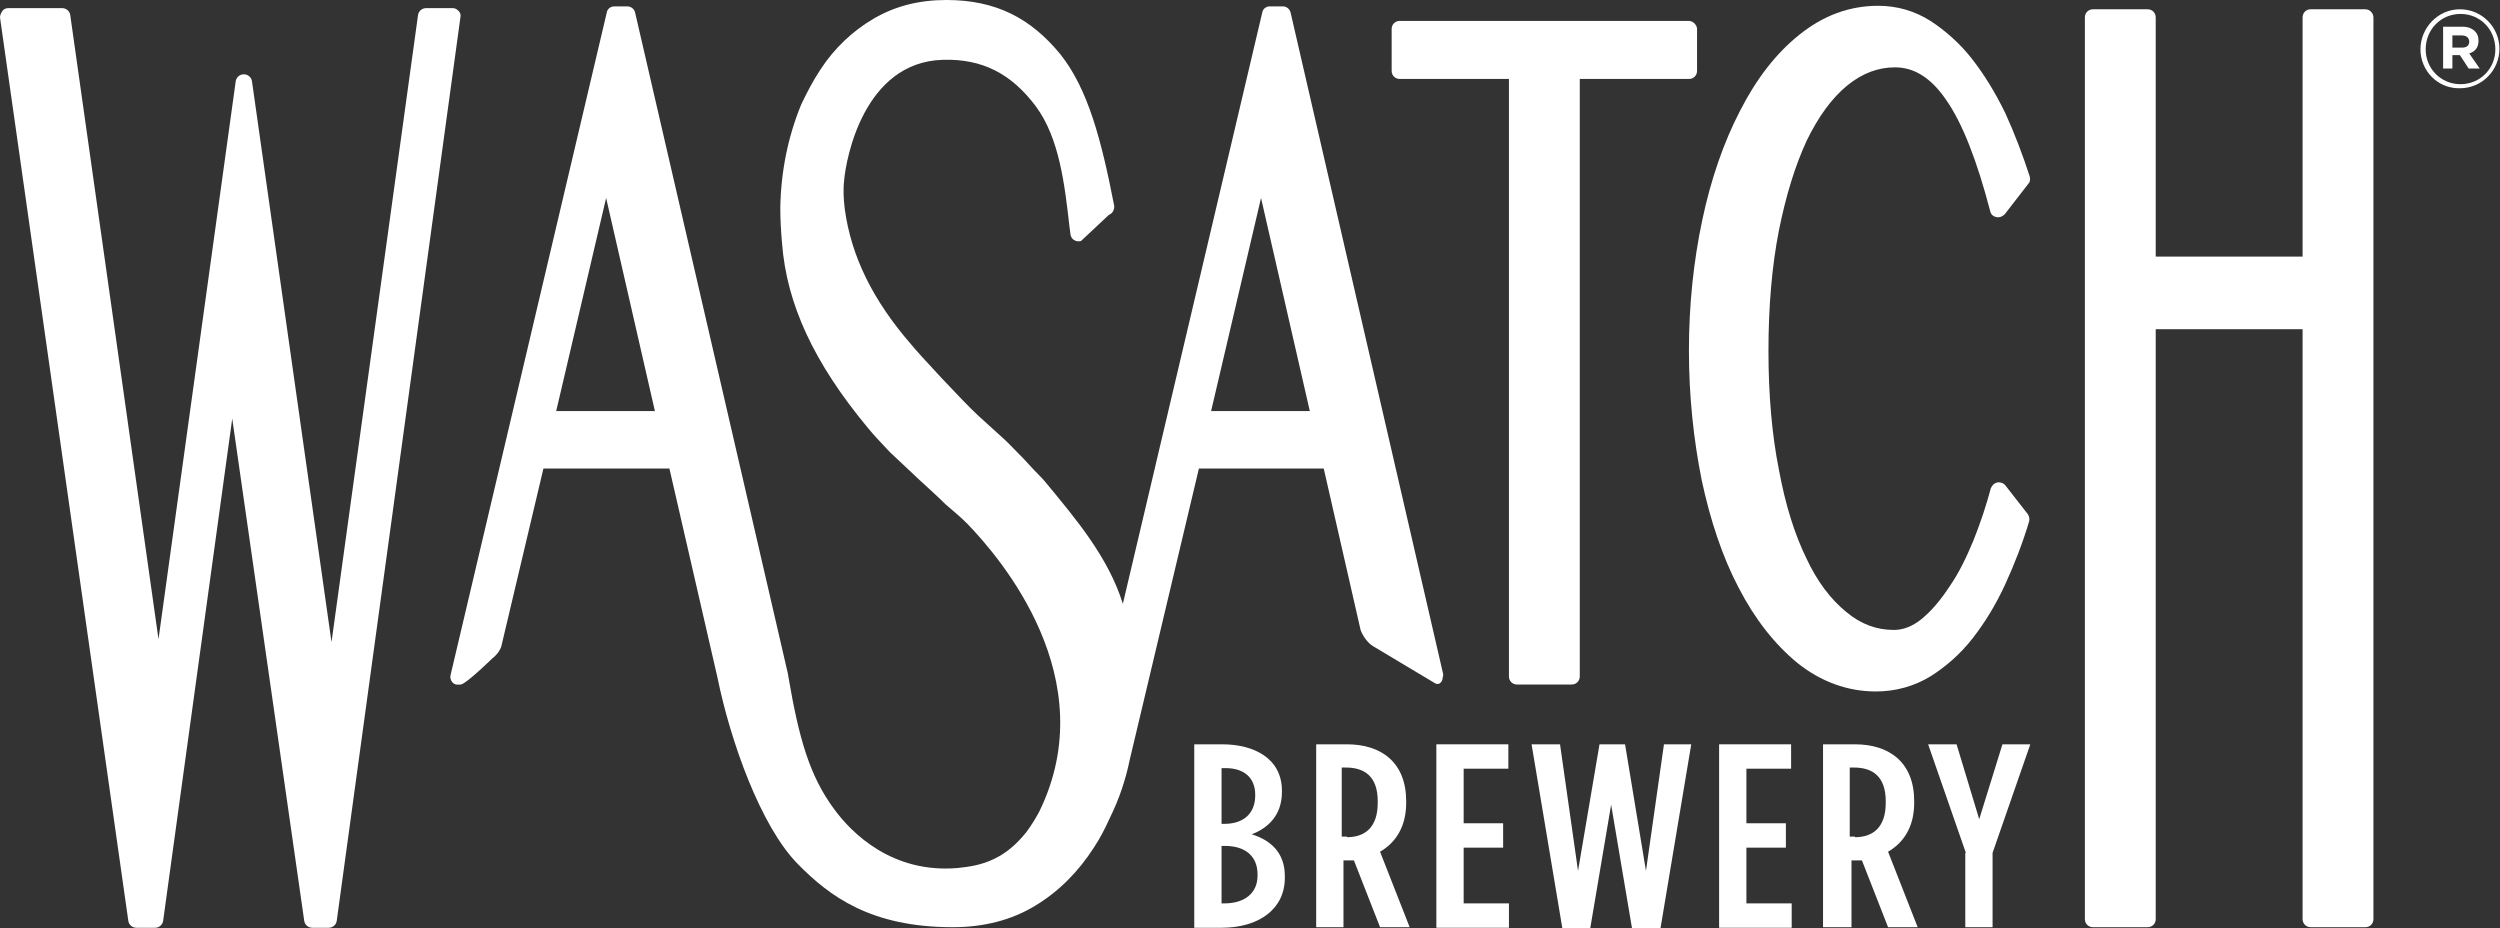
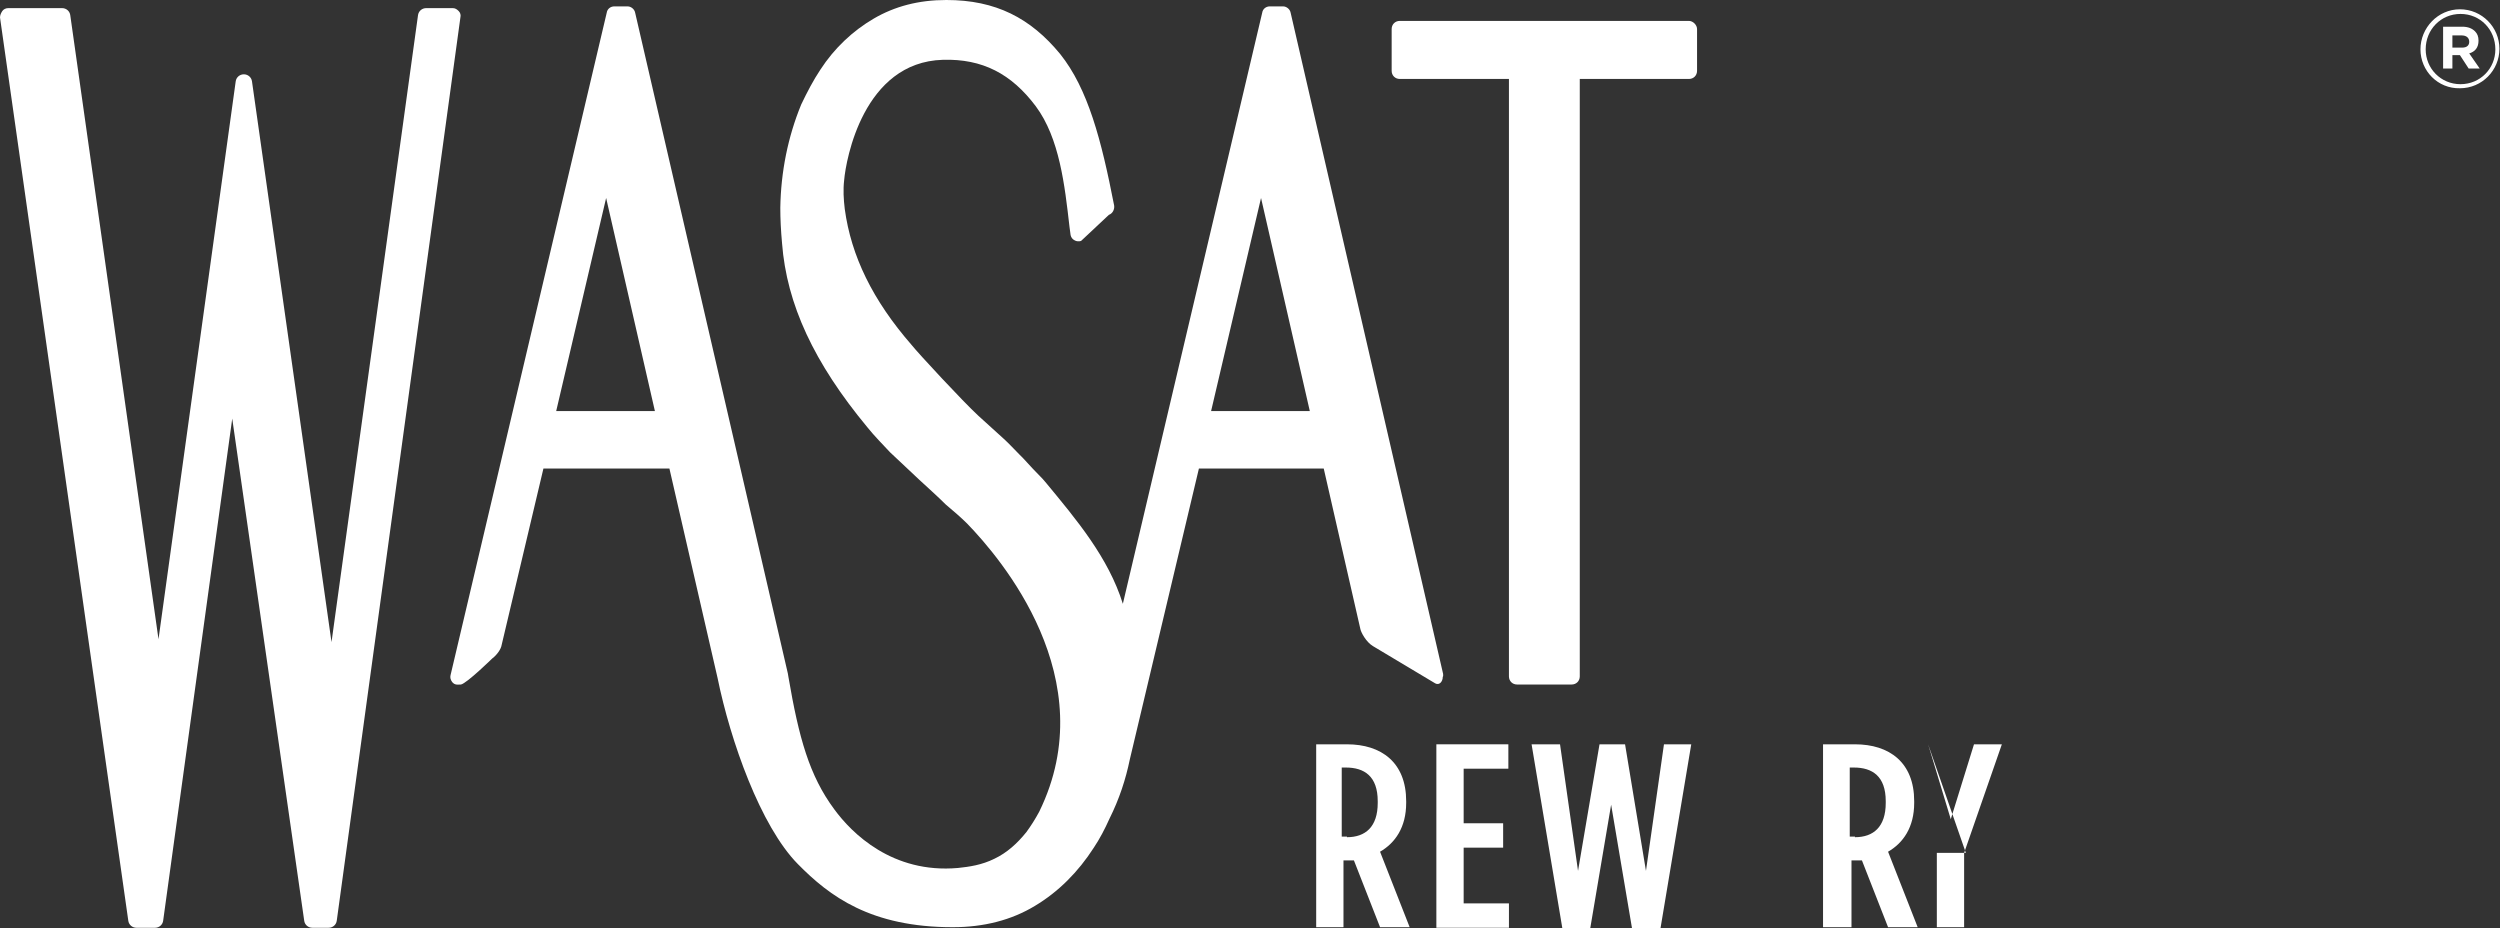
<svg xmlns="http://www.w3.org/2000/svg" version="1.1" id="Layer_1" x="0px" y="0px" viewBox="0 0 430.6 159.9" style="enable-background:new 0 0 430.6 159.9;" xml:space="preserve">
  <rect x="0" y="0" width="430.6" height="159.9" fill="#333333" stroke="none" />
  <style type="text/css">
	.st0{fill:#FFFFFF;}
</style>
  <g>
    <g>
      <path class="st0" d="M79,1.9c-0.3-0.3-0.6-0.5-1-0.5h-4.6c-0.7,0-1.3,0.5-1.4,1.2l-14.9,108L43.4,14c-0.1-0.7-0.7-1.2-1.4-1.2h0    c-0.7,0-1.3,0.5-1.4,1.2l-13.3,96.1L12.1,2.6c-0.1-0.7-0.7-1.2-1.4-1.2H1.4c-0.4,0-0.8,0.2-1,0.5S0,2.6,0,3l22.1,155.6    c0.1,0.7,0.7,1.2,1.4,1.2h3.2c0.7,0,1.3-0.5,1.4-1.2L40,72.1l12.4,86.5c0.1,0.7,0.7,1.2,1.4,1.2h2.8c0.7,0,1.3-0.5,1.4-1.2L79.3,3    C79.4,2.6,79.3,2.2,79,1.9z" />
      <path class="st0" d="M290.9,3.6h-49.8c-0.8,0-1.4,0.6-1.4,1.4v7.2c0,0.8,0.6,1.4,1.4,1.4h18.8v102.9c0,0.8,0.6,1.4,1.4,1.4h9.4    c0.8,0,1.4-0.6,1.4-1.4V13.6h18.8c0.8,0,1.4-0.6,1.4-1.4V5C292.3,4.3,291.6,3.6,290.9,3.6z" />
-       <path class="st0" d="M345.4,83.6c-0.3-0.4-0.9-0.6-1.4-0.5c-0.5,0.1-0.9,0.5-1.1,1c-0.8,3-1.8,6-3,9c-1.2,2.9-2.5,5.6-4.1,7.9    c-1.5,2.3-3.1,4.2-4.8,5.6c-1.6,1.3-3.2,1.9-4.8,1.9c-3,0-5.7-1-8.2-3.1c-2.6-2.1-5-5.2-6.9-9.3c-2-4.1-3.6-9.2-4.7-15.2    c-1.2-6-1.8-12.9-1.8-20.5c0-7.6,0.6-14.6,1.8-20.7c1.2-6,2.8-11.2,4.8-15.5c2-4.1,4.3-7.3,7-9.5c2.6-2.1,5.3-3.1,8.2-3.1    c3.3,0,6.2,1.8,8.8,5.6c2.8,4,5.3,10.4,7.6,19.2c0.1,0.5,0.5,0.9,1.1,1c0.5,0.1,1-0.1,1.4-0.5l4.1-5.3c0.3-0.3,0.3-0.8,0.2-1.2    c-1.2-3.7-2.6-7.4-4.2-10.9c-1.7-3.5-3.6-6.6-5.7-9.3c-2.1-2.7-4.6-4.9-7.2-6.6c-2.7-1.7-5.7-2.6-9-2.6c-5,0-9.5,1.7-13.6,5    c-4,3.2-7.4,7.6-10.2,13.1c-2.8,5.4-5,11.7-6.5,18.8c-1.5,7.1-2.3,14.6-2.3,22.5c0,7.8,0.8,15.3,2.2,22.3c1.5,7,3.6,13.3,6.4,18.6    c2.8,5.4,6.2,9.7,10.1,12.9c4,3.2,8.6,4.9,13.5,4.9c3.4,0,6.6-0.9,9.4-2.6c2.7-1.7,5.2-3.9,7.3-6.6c2.1-2.7,4-5.8,5.6-9.3    c1.6-3.5,3-7.1,4.1-10.8c0.1-0.4,0-0.9-0.2-1.2L345.4,83.6z" />
-       <path class="st0" d="M407.4,1.6h-9.4c-0.8,0-1.4,0.6-1.4,1.4v41.2h-25.3V3c0-0.8-0.6-1.4-1.4-1.4h-9.4c-0.8,0-1.4,0.6-1.4,1.4    v155.3c0,0.8,0.6,1.4,1.4,1.4h9.4c0.8,0,1.4-0.6,1.4-1.4V56.7h25.3v101.6c0,0.8,0.6,1.4,1.4,1.4h9.4c0.8,0,1.4-0.6,1.4-1.4V3    C408.8,2.3,408.2,1.6,407.4,1.6z" />
      <g>
        <g>
-           <path class="st0" d="M205.7,128.2h4.8c5.6,0,10.3,2.5,10.3,8v0.2c0,4.2-2.6,6.3-5.2,7.3c3.2,1,5.7,3.1,5.7,7.2v0.3      c0,5.4-4.5,8.6-10.9,8.6h-4.7V128.2z M210.9,141.9c3.3,0,5.3-1.8,5.3-4.9v-0.1c0-3.1-2.1-4.6-5.1-4.6h-0.7v9.6H210.9z       M210.9,155.6c3.4,0,5.7-1.7,5.7-4.8v-0.2c0-3.2-2.2-4.9-5.6-4.9h-0.6v9.9H210.9z" />
          <path class="st0" d="M226.5,128.2h5.5c5.9,0,10.2,3.1,10.2,9.8v0.3c0,4.2-1.9,6.9-4.5,8.4l5.1,13h-5.1l-4.5-11.5      c-0.2,0-0.4,0-0.6,0h-1.2v11.5h-4.7V128.2z M232,144.2c3.2,0,5.3-1.8,5.3-5.9v-0.3c0-4.3-2.3-5.8-5.5-5.8h-0.7v11.9H232z" />
          <path class="st0" d="M247.4,128.2h12.4v4.2h-7.7v9.4h6.8v4.2h-6.8v9.6h7.8v4.2h-12.5V128.2z" />
          <path class="st0" d="M263.8,128.2h4.9l3.1,21.8l3.7-21.8h4.4l3.6,21.8l3.1-21.8h4.7l-5.3,31.7h-4.9l-3.6-21.3l-3.6,21.3h-4.8      L263.8,128.2z" />
-           <path class="st0" d="M296.1,128.2h12.4v4.2h-7.7v9.4h6.8v4.2h-6.8v9.6h7.8v4.2h-12.5V128.2z" />
          <path class="st0" d="M314,128.2h5.5c5.9,0,10.2,3.1,10.2,9.8v0.3c0,4.2-1.9,6.9-4.5,8.4l5.1,13h-5.1l-4.5-11.5      c-0.2,0-0.4,0-0.6,0h-1.2v11.5H314V128.2z M319.5,144.2c3.2,0,5.3-1.8,5.3-5.9v-0.3c0-4.3-2.3-5.8-5.5-5.8h-0.7v11.9H319.5z" />
-           <path class="st0" d="M338.6,146.9l-6.5-18.7h4.9l3.9,12.9l4-12.9h4.8l-6.5,18.7v12.8h-4.7V146.9z" />
+           <path class="st0" d="M338.6,146.9l-6.5-18.7l3.9,12.9l4-12.9h4.8l-6.5,18.7v12.8h-4.7V146.9z" />
        </g>
      </g>
      <path class="st0" d="M248.5,115.8L222.3,2.2c-0.1-0.6-0.7-1.1-1.3-1.1h-2.3c-0.6,0-1.2,0.4-1.3,1.1l-24,101.8    c-2.5-8-8-14.5-13.2-20.8l-0.6-0.7c-1.2-1.2-2.3-2.4-3.4-3.6l-0.6-0.6c-0.9-0.9-1.8-1.9-2.8-2.8c-1.4-1.3-2.9-2.6-4.3-3.9    c-2.7-2.5-10.3-10.7-11.5-12.2c-6.7-7.7-10.4-15.3-11.5-23.4c-0.2-1.7-0.3-3.3-0.1-5c0.3-3.5,3.3-20.3,17-20.7    c6.8-0.2,11.8,2.4,16,8c4.1,5.5,5,13.7,5.8,20.7l0.2,1.5c0.1,0.4,0.3,0.7,0.7,0.9c0.3,0.2,0.8,0.2,1.1,0.1l4.8-4.5    c0.6-0.2,1-0.9,0.9-1.6c-2.2-11.3-4.5-20.1-9.3-26.1C177.5,3.1,171.5,0,163,0c-4.8,0-8.9,1.1-12.5,3.2c-3.6,2.1-6.8,5.1-9.2,8.8    c-1.2,1.8-2.3,3.9-3.3,6c-2.3,5.6-3.5,11.6-3.6,17.8c0,1.9,0.1,3.9,0.3,6.1c0.8,10.5,5.5,20.6,14.7,31.7c1.2,1.5,2.6,2.9,3.9,4.3    l5,4.7c1.5,1.4,3.1,2.8,4.6,4.3c1.3,1.1,2.6,2.2,3.7,3.3c5.7,5.9,23.6,26.7,12.4,49.6c-0.7,1.3-1.4,2.4-2.2,3.5    c-1.6,2-3.4,3.6-5.5,4.6c-2.2,1.1-4.4,1.4-6.3,1.6c-11.3,1-18.3-6-21.3-10.1c-4.3-5.8-6.1-12.3-7.9-22.8l0,0    c0-0.2-0.1-0.4-0.1-0.6L109.4,2.2c-0.1-0.6-0.7-1.1-1.3-1.1h-2.3c-0.6,0-1.2,0.4-1.3,1.1L77.6,116.3c-0.1,0.4,0,0.8,0.3,1.2    c0.3,0.3,0.5,0.5,1.5,0.4c1-0.2,5.4-4.5,5.4-4.5c0.8-0.6,1.5-1.6,1.6-2.3l7.2-30.4h21.7l8.3,36.1l0,0c2.2,10.8,7.4,25.5,13.8,32    c5.5,5.6,12.6,10.9,26.7,10.9c5.3,0,10.1-1.2,14.2-3.7c4-2.4,7.4-5.8,10.1-10c1-1.5,1.9-3.2,2.7-5c1.7-3.4,2.8-6.8,3.5-10.2    l11.9-50.1H228l6.3,27.6c0.1,0.6,1,2.3,2.2,3l10.7,6.4c0.7,0.4,1.3-0.3,1.3-1.1C248.6,116.5,248.6,116.1,248.5,115.8z M95.8,70.8    l8.6-36.7l8.4,36.7H95.8z M208.6,70.8l8.6-36.7l8.4,36.7H208.6z" />
    </g>
    <g>
      <path class="st0" d="M416.9,8.5L416.9,8.5c0-3.7,3-6.9,6.8-6.9c3.8,0,6.8,3.1,6.8,6.8v0c0,3.7-3,6.8-6.8,6.8    C419.9,15.3,416.9,12.2,416.9,8.5z M429.8,8.5L429.8,8.5c0-3.4-2.6-6.1-6-6.1c-3.4,0-6,2.7-6,6.1v0c0,3.3,2.6,6,6,6    C427.2,14.5,429.8,11.8,429.8,8.5z M420.9,4.6h3.2c1,0,1.7,0.3,2.2,0.8c0.4,0.4,0.6,0.9,0.6,1.6v0c0,1.2-0.6,1.9-1.6,2.2l1.8,2.6    h-1.9l-1.5-2.3h-1.3v2.3h-1.6V4.6z M424.1,8.2c0.8,0,1.2-0.4,1.2-1v0c0-0.7-0.5-1.1-1.3-1.1h-1.6v2.1H424.1z" />
    </g>
  </g>
</svg>